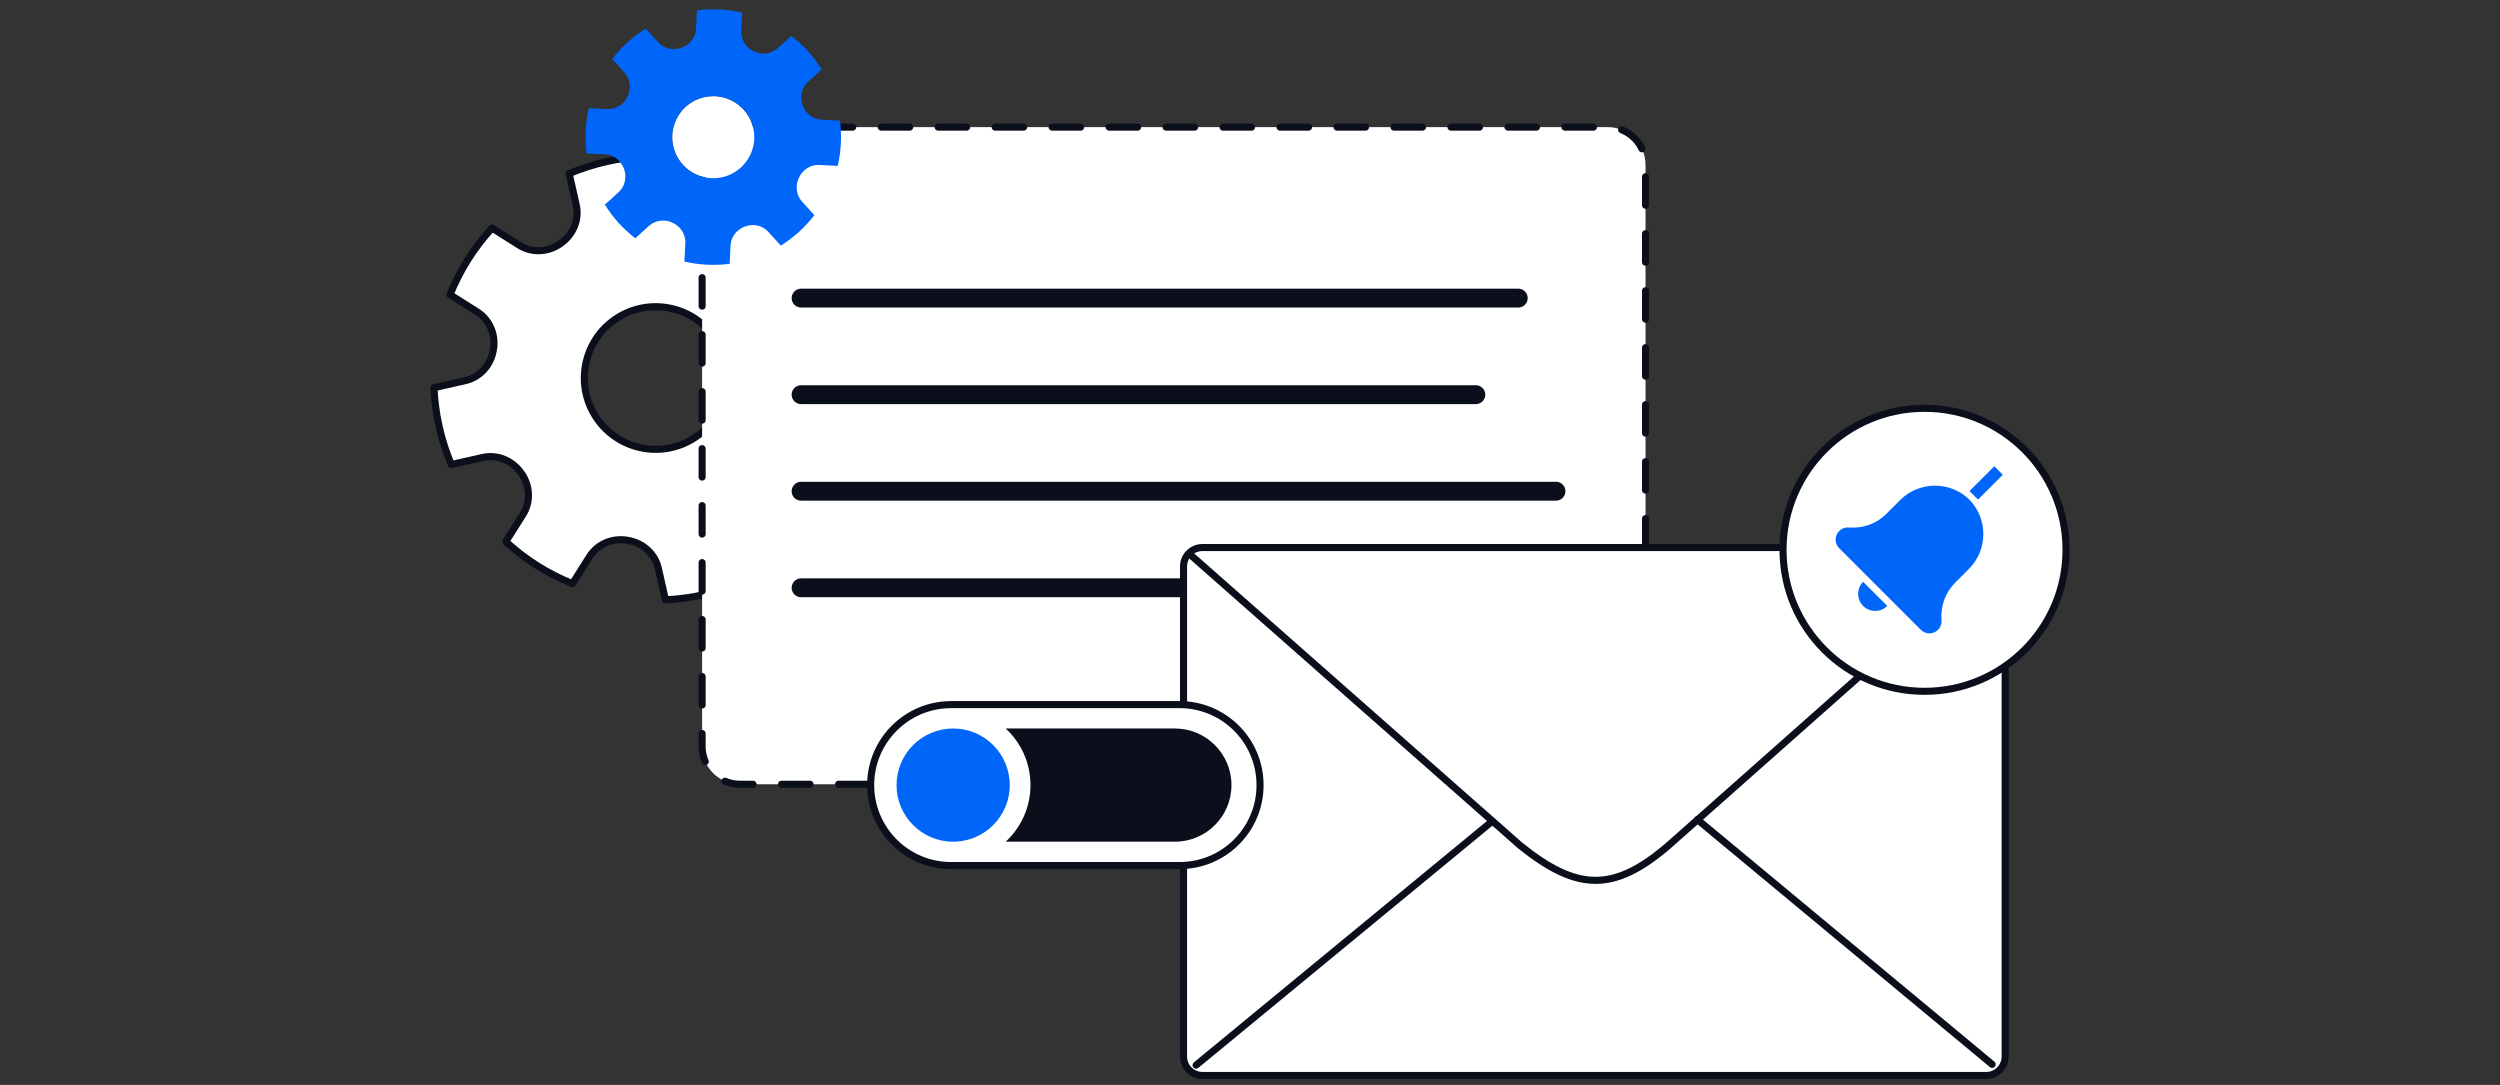
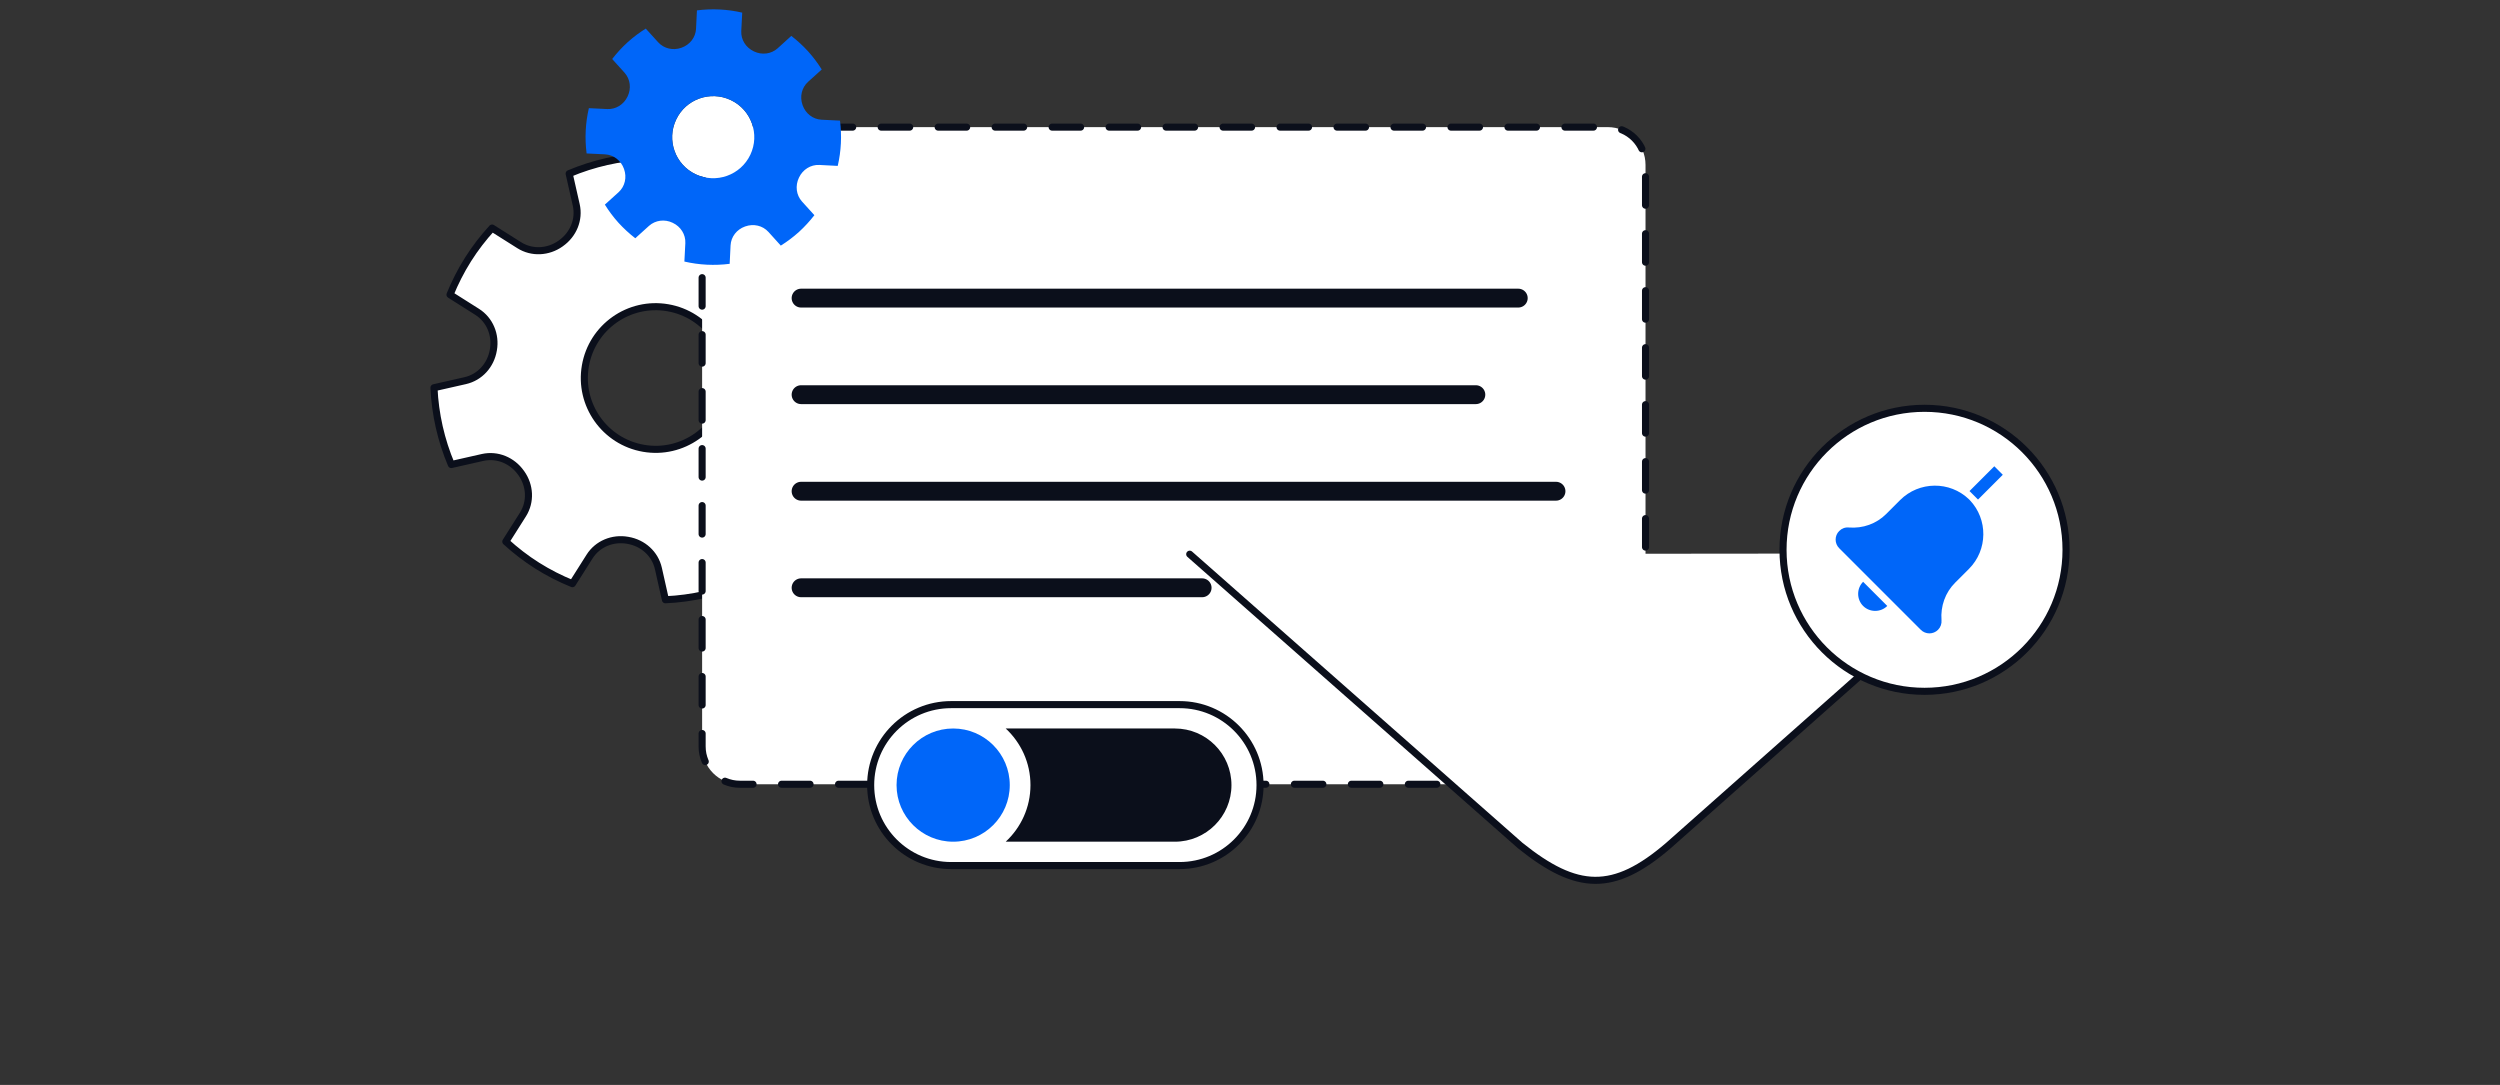
<svg xmlns="http://www.w3.org/2000/svg" width="530" height="230" viewBox="0 0 530 230" fill="none">
  <rect x="0" y="0" width="530" height="230" fill="#333333" stroke="none" />
  <path d="M176.86 94.18L182.61 97.81C181.57 100.36 180.31 102.86 178.79 105.27C177.27 107.68 175.55 109.89 173.69 111.93L167.95 108.3C165.24 106.59 161.8 106.79 159.19 108.64C159.16 108.66 159.14 108.68 159.11 108.7C156.49 110.55 155.15 113.72 155.86 116.85L157.36 123.47C152.19 125.65 146.68 126.9 141.07 127.15L139.58 120.52C138.87 117.39 136.3 115.1 133.14 114.56L133.03 114.54C129.88 113.99 126.69 115.29 124.98 118L121.35 123.74C118.8 122.7 116.3 121.44 113.89 119.92C111.48 118.4 109.27 116.68 107.23 114.82L110.86 109.08C112.57 106.37 112.38 102.93 110.52 100.32C110.5 100.29 110.48 100.26 110.46 100.24C108.61 97.62 105.44 96.28 102.31 96.98L95.68 98.48C93.5 93.32 92.25 87.8 92 82.2L98.62 80.7C101.75 79.99 104.04 77.42 104.58 74.26L104.6 74.15C105.15 71 103.85 67.81 101.14 66.1L95.4 62.47C96.44 59.92 97.7 57.42 99.22 55.01C100.74 52.6 102.46 50.39 104.32 48.35L110.07 51.98C112.78 53.69 116.22 53.49 118.83 51.64C118.86 51.62 118.89 51.6 118.91 51.58C121.53 49.73 122.87 46.56 122.16 43.43L120.66 36.81C125.83 34.63 131.35 33.38 136.95 33.13L138.44 39.76C139.15 42.89 141.72 45.18 144.88 45.72L144.99 45.74C148.15 46.29 151.34 44.99 153.05 42.28L156.68 36.53C159.23 37.57 161.73 38.83 164.14 40.35C166.55 41.87 168.76 43.59 170.8 45.45L167.17 51.19C165.46 53.9 165.66 57.34 167.51 59.95C167.53 59.98 167.55 60.01 167.57 60.04C169.42 62.66 172.59 64 175.71 63.29L182.34 61.79C184.52 66.96 185.77 72.47 186.02 78.08L179.39 79.57C176.26 80.27 173.97 82.85 173.43 86.01L173.41 86.12C172.84 89.28 174.15 92.47 176.86 94.18ZM153.9 82.71C155.32 74.48 149.8 66.66 141.57 65.24C133.34 63.82 125.52 69.34 124.1 77.57C122.68 85.8 128.2 93.62 136.44 95.04C144.66 96.46 152.48 90.94 153.9 82.71Z" fill="white" stroke="#0B0F1B" stroke-width="1.5" stroke-miterlimit="10" stroke-linecap="round" stroke-linejoin="round" />
  <path d="M340.85 166.26H156.85C152.43 166.26 148.85 162.68 148.85 158.26V34.95C148.85 30.53 152.43 26.95 156.85 26.95H340.85C345.27 26.95 348.85 30.53 348.85 34.95V158.26C348.85 162.68 345.27 166.26 340.85 166.26Z" fill="white" />
  <path d="M340.85 166.26H156.85C152.43 166.26 148.85 162.68 148.85 158.26V34.95C148.85 30.53 152.43 26.95 156.85 26.95H340.85C345.27 26.95 348.85 30.53 348.85 34.95V158.26C348.85 162.68 345.27 166.26 340.85 166.26Z" stroke="#0B0F1B" stroke-width="1.5" stroke-linecap="round" stroke-linejoin="round" stroke-dasharray="6.04 6.04" />
  <path d="M169.83 124.61H254.85" stroke="#0B0F1B" stroke-width="4" stroke-miterlimit="10" stroke-linecap="round" stroke-linejoin="round" />
  <path d="M169.83 104.14H329.87" stroke="#0B0F1B" stroke-width="4" stroke-miterlimit="10" stroke-linecap="round" stroke-linejoin="round" />
  <path d="M169.83 83.67H312.88" stroke="#0B0F1B" stroke-width="4" stroke-miterlimit="10" stroke-linecap="round" stroke-linejoin="round" />
  <path d="M169.83 63.2H321.87" stroke="#0B0F1B" stroke-width="4" stroke-miterlimit="10" stroke-linecap="round" stroke-linejoin="round" />
-   <path d="M250.91 120.08V224C250.91 226.21 252.7 228 254.91 228H367.41H421.09C423.3 228 425.09 226.21 425.09 224V120.08C425.09 117.87 423.3 116.08 421.09 116.08H254.91C252.7 116.08 250.91 117.87 250.91 120.08Z" fill="white" stroke="#0B0F1B" stroke-width="1.5" stroke-miterlimit="10" stroke-linecap="round" stroke-linejoin="round" />
  <path d="M252.22 117.49L322.29 179.26C334.3 188.9 342.04 189.28 353.7 179.26L423.59 117.32" fill="white" />
  <path d="M252.22 117.49L322.29 179.26C334.3 188.9 342.04 189.28 353.7 179.26L423.59 117.32" stroke="#0B0F1B" stroke-width="1.5" stroke-miterlimit="10" stroke-linecap="round" stroke-linejoin="round" />
-   <path d="M422.33 225.64L359.86 173.76" stroke="#0B0F1B" stroke-width="1.5" stroke-miterlimit="10" stroke-linecap="round" stroke-linejoin="round" />
-   <path d="M316.3 174.15L253.57 225.81" stroke="#0B0F1B" stroke-width="1.5" stroke-miterlimit="10" stroke-linecap="round" stroke-linejoin="round" />
  <path d="M250.07 183.5H201.64C192.22 183.5 184.58 175.86 184.58 166.44C184.58 157.02 192.22 149.38 201.64 149.38H250.07C259.49 149.38 267.13 157.02 267.13 166.44C267.14 175.86 259.5 183.5 250.07 183.5Z" fill="white" stroke="#0B0F1B" stroke-width="1.5" stroke-miterlimit="10" stroke-linecap="round" stroke-linejoin="round" />
  <path d="M249.07 154.44C245.85 154.44 226.2 154.44 213.21 154.44C216.43 157.43 218.46 161.69 218.46 166.44C218.46 171.19 216.43 175.45 213.21 178.44C226.19 178.44 245.85 178.44 249.07 178.44C255.7 178.44 261.07 173.07 261.07 166.44C261.07 159.81 255.7 154.44 249.07 154.44Z" fill="#0B0F1B" />
  <path d="M202.07 178.44C208.697 178.44 214.07 173.067 214.07 166.44C214.07 159.813 208.697 154.44 202.07 154.44C195.443 154.44 190.07 159.813 190.07 166.44C190.07 173.067 195.443 178.44 202.07 178.44Z" fill="#0066F9" />
  <path d="M159.07 32.81C161.13 28.47 159.28 23.28 154.93 21.22C150.58 19.16 145.39 21.01 143.34 25.36C141.28 29.7 143.13 34.89 147.48 36.95C151.82 39 157.01 37.15 159.07 32.81Z" fill="white" />
  <path d="M170.02 42.72L172.65 45.62C171.68 46.87 170.59 48.06 169.38 49.17C168.16 50.27 166.87 51.23 165.53 52.07L162.91 49.17C161.67 47.8 159.74 47.38 158 48C157.98 48 157.96 48.02 157.94 48.02C156.2 48.64 154.97 50.19 154.88 52.03L154.69 55.93C151.49 56.34 148.24 56.18 145.09 55.45L145.29 51.55C145.38 49.71 144.31 48.04 142.64 47.25L142.58 47.22C140.92 46.43 138.95 46.66 137.58 47.89L134.68 50.51C133.43 49.54 132.24 48.45 131.13 47.24C130.03 46.02 129.07 44.73 128.23 43.38L131.13 40.76C132.5 39.52 132.92 37.59 132.3 35.85C132.3 35.83 132.29 35.81 132.28 35.79C131.66 34.05 130.11 32.82 128.27 32.72L124.36 32.53C123.95 29.33 124.11 26.07 124.84 22.93L128.74 23.12C130.59 23.21 132.25 22.14 133.04 20.47L133.07 20.41C133.86 18.75 133.63 16.78 132.4 15.41L129.78 12.51C130.75 11.26 131.84 10.06 133.05 8.96C134.27 7.86 135.56 6.9 136.9 6.06L139.53 8.96C140.77 10.32 142.7 10.75 144.44 10.13C144.46 10.12 144.48 10.12 144.5 10.11C146.24 9.49 147.47 7.94 147.56 6.1L147.75 2.2C150.95 1.79 154.21 1.95 157.35 2.68L157.15 6.58C157.06 8.43 158.13 10.09 159.8 10.88L159.86 10.91C161.52 11.7 163.5 11.47 164.86 10.24L167.76 7.61C169.01 8.58 170.21 9.67 171.31 10.88C172.41 12.1 173.37 13.39 174.21 14.73L171.31 17.35C169.94 18.59 169.52 20.52 170.14 22.26C170.15 22.28 170.15 22.3 170.16 22.32C170.78 24.06 172.33 25.29 174.17 25.38L178.08 25.57C178.49 28.77 178.33 32.02 177.6 35.17L173.7 34.97C171.86 34.88 170.19 35.95 169.4 37.62L169.37 37.68C168.56 39.38 168.79 41.35 170.02 42.72ZM159.07 32.81C161.13 28.47 159.28 23.28 154.93 21.22C150.58 19.16 145.39 21.01 143.34 25.36C141.28 29.7 143.13 34.89 147.48 36.95C151.82 39 157.01 37.15 159.07 32.81Z" fill="#0066F9" />
  <path d="M408 146.56C424.569 146.56 438 133.129 438 116.56C438 99.992 424.569 86.56 408 86.56C391.431 86.56 378 99.992 378 116.56C378 133.129 391.431 146.56 408 146.56Z" fill="white" stroke="#0B0F1B" stroke-width="1.5" stroke-miterlimit="10" stroke-linecap="round" stroke-linejoin="round" />
  <path d="M400.1 128.46C398.7 129.86 396.38 129.86 394.98 128.46C393.58 127.06 393.58 124.74 394.98 123.34L400.1 128.46Z" fill="#0066F9" />
  <path d="M417.5 105.93L417.42 105.85C413.35 101.93 406.83 102.01 402.83 106.01L399.88 108.96C397.78 111.06 394.91 112.06 391.97 111.83C391.19 111.75 390.46 112.02 389.91 112.57C388.9 113.58 388.9 115.21 389.91 116.22L398.52 124.83L398.6 124.91L407.21 133.52C408.22 134.53 409.85 134.53 410.86 133.52C411.4 132.98 411.67 132.24 411.6 131.46C411.37 128.51 412.41 125.6 414.47 123.55L417.42 120.6C421.42 116.6 421.49 110.09 417.58 106.01L417.5 105.93Z" fill="#0066F9" />
  <path d="M417.536 104.102L419.339 105.906L424.593 100.652L422.79 98.849L417.536 104.102Z" fill="#0066F9" />
</svg>